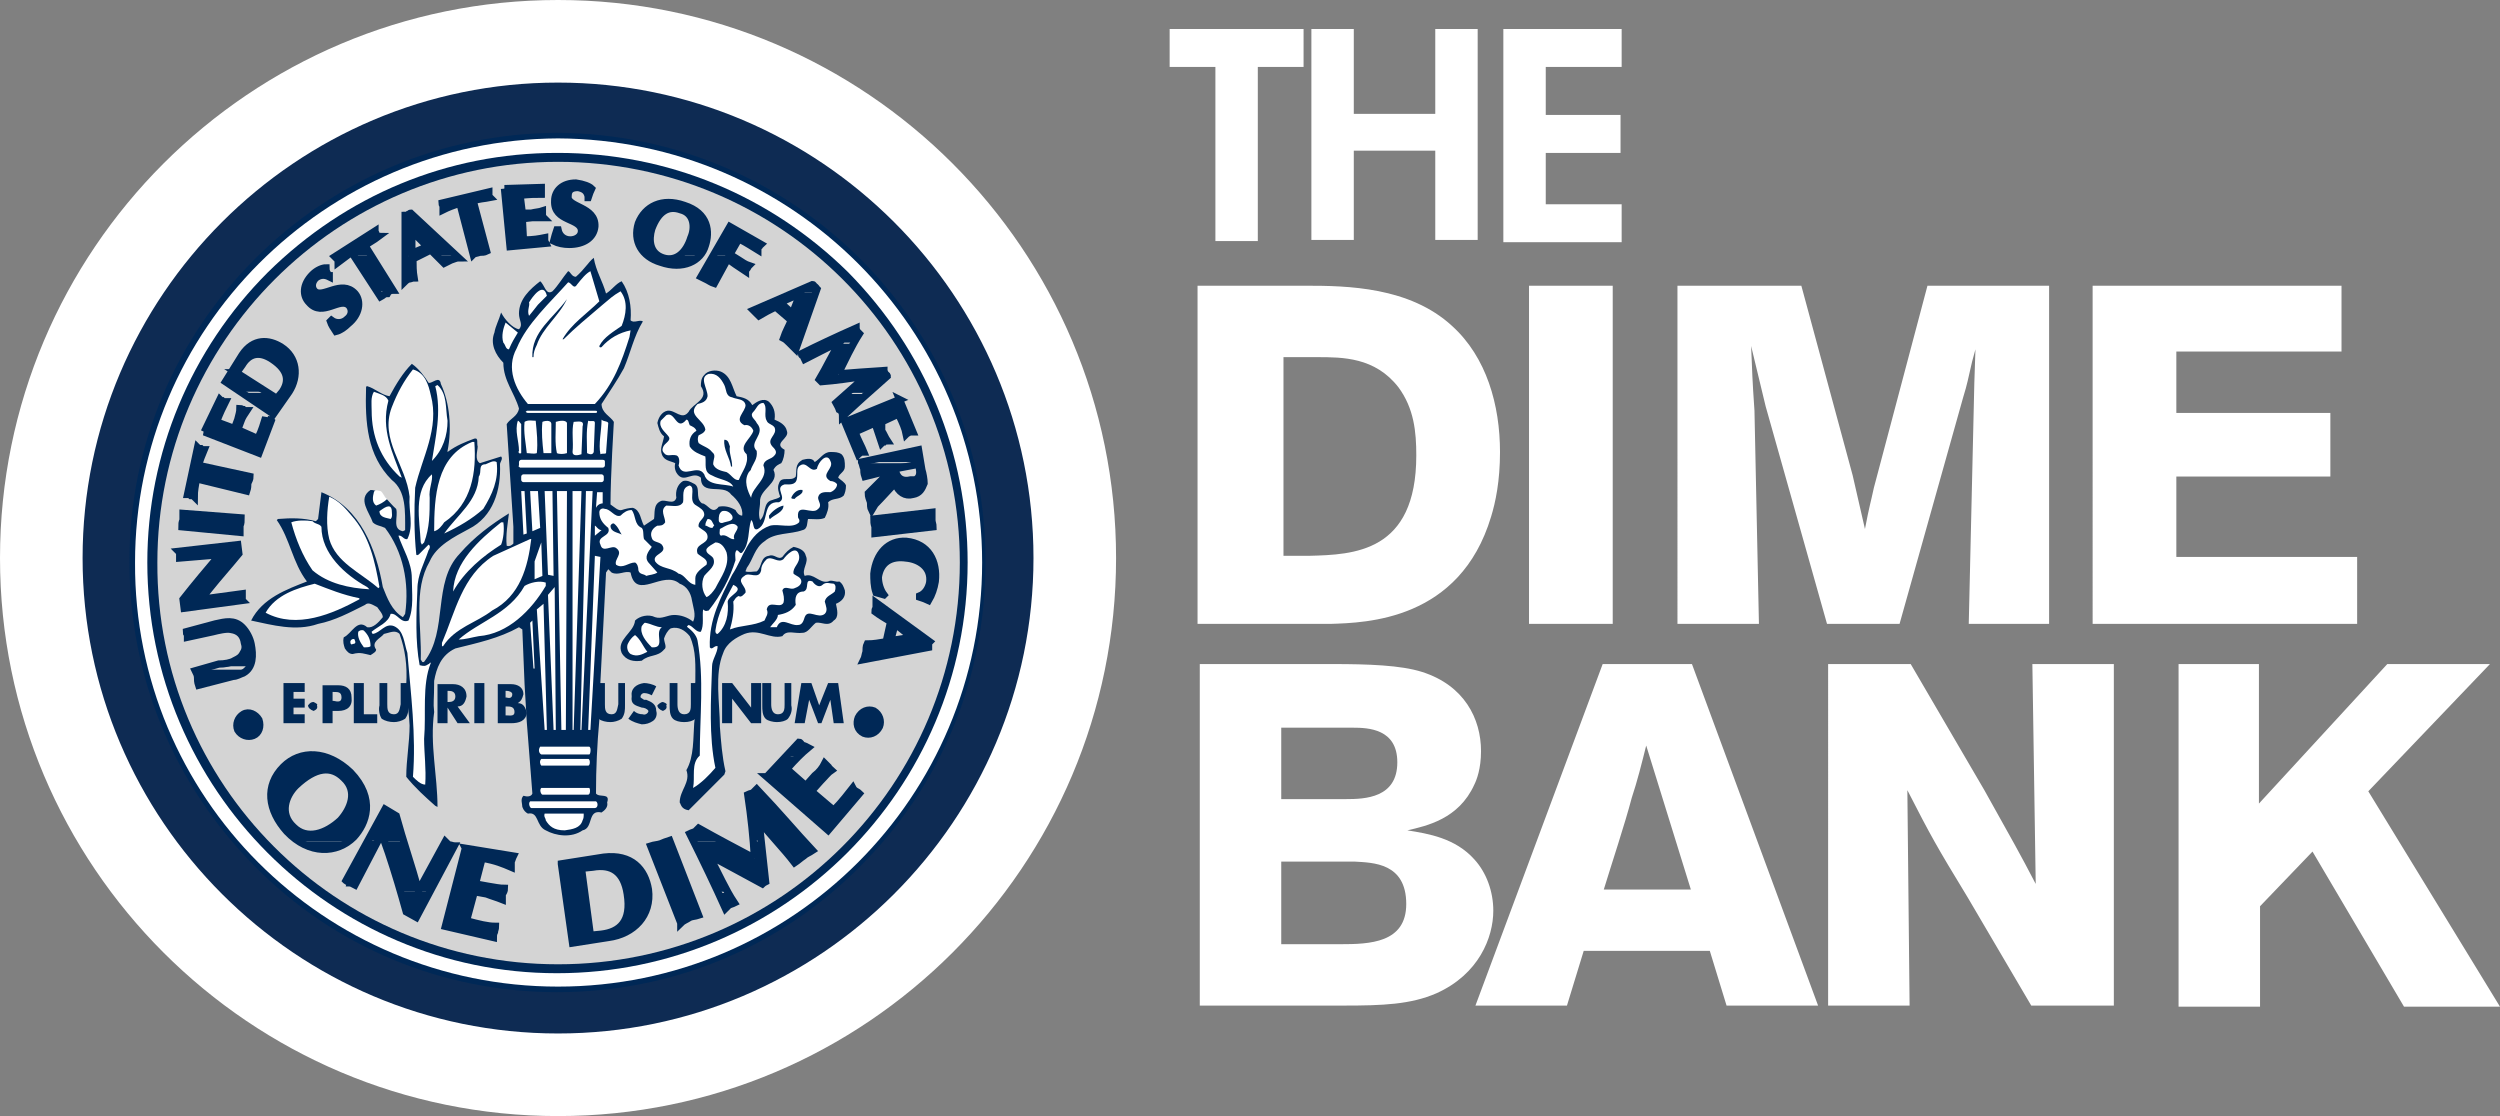
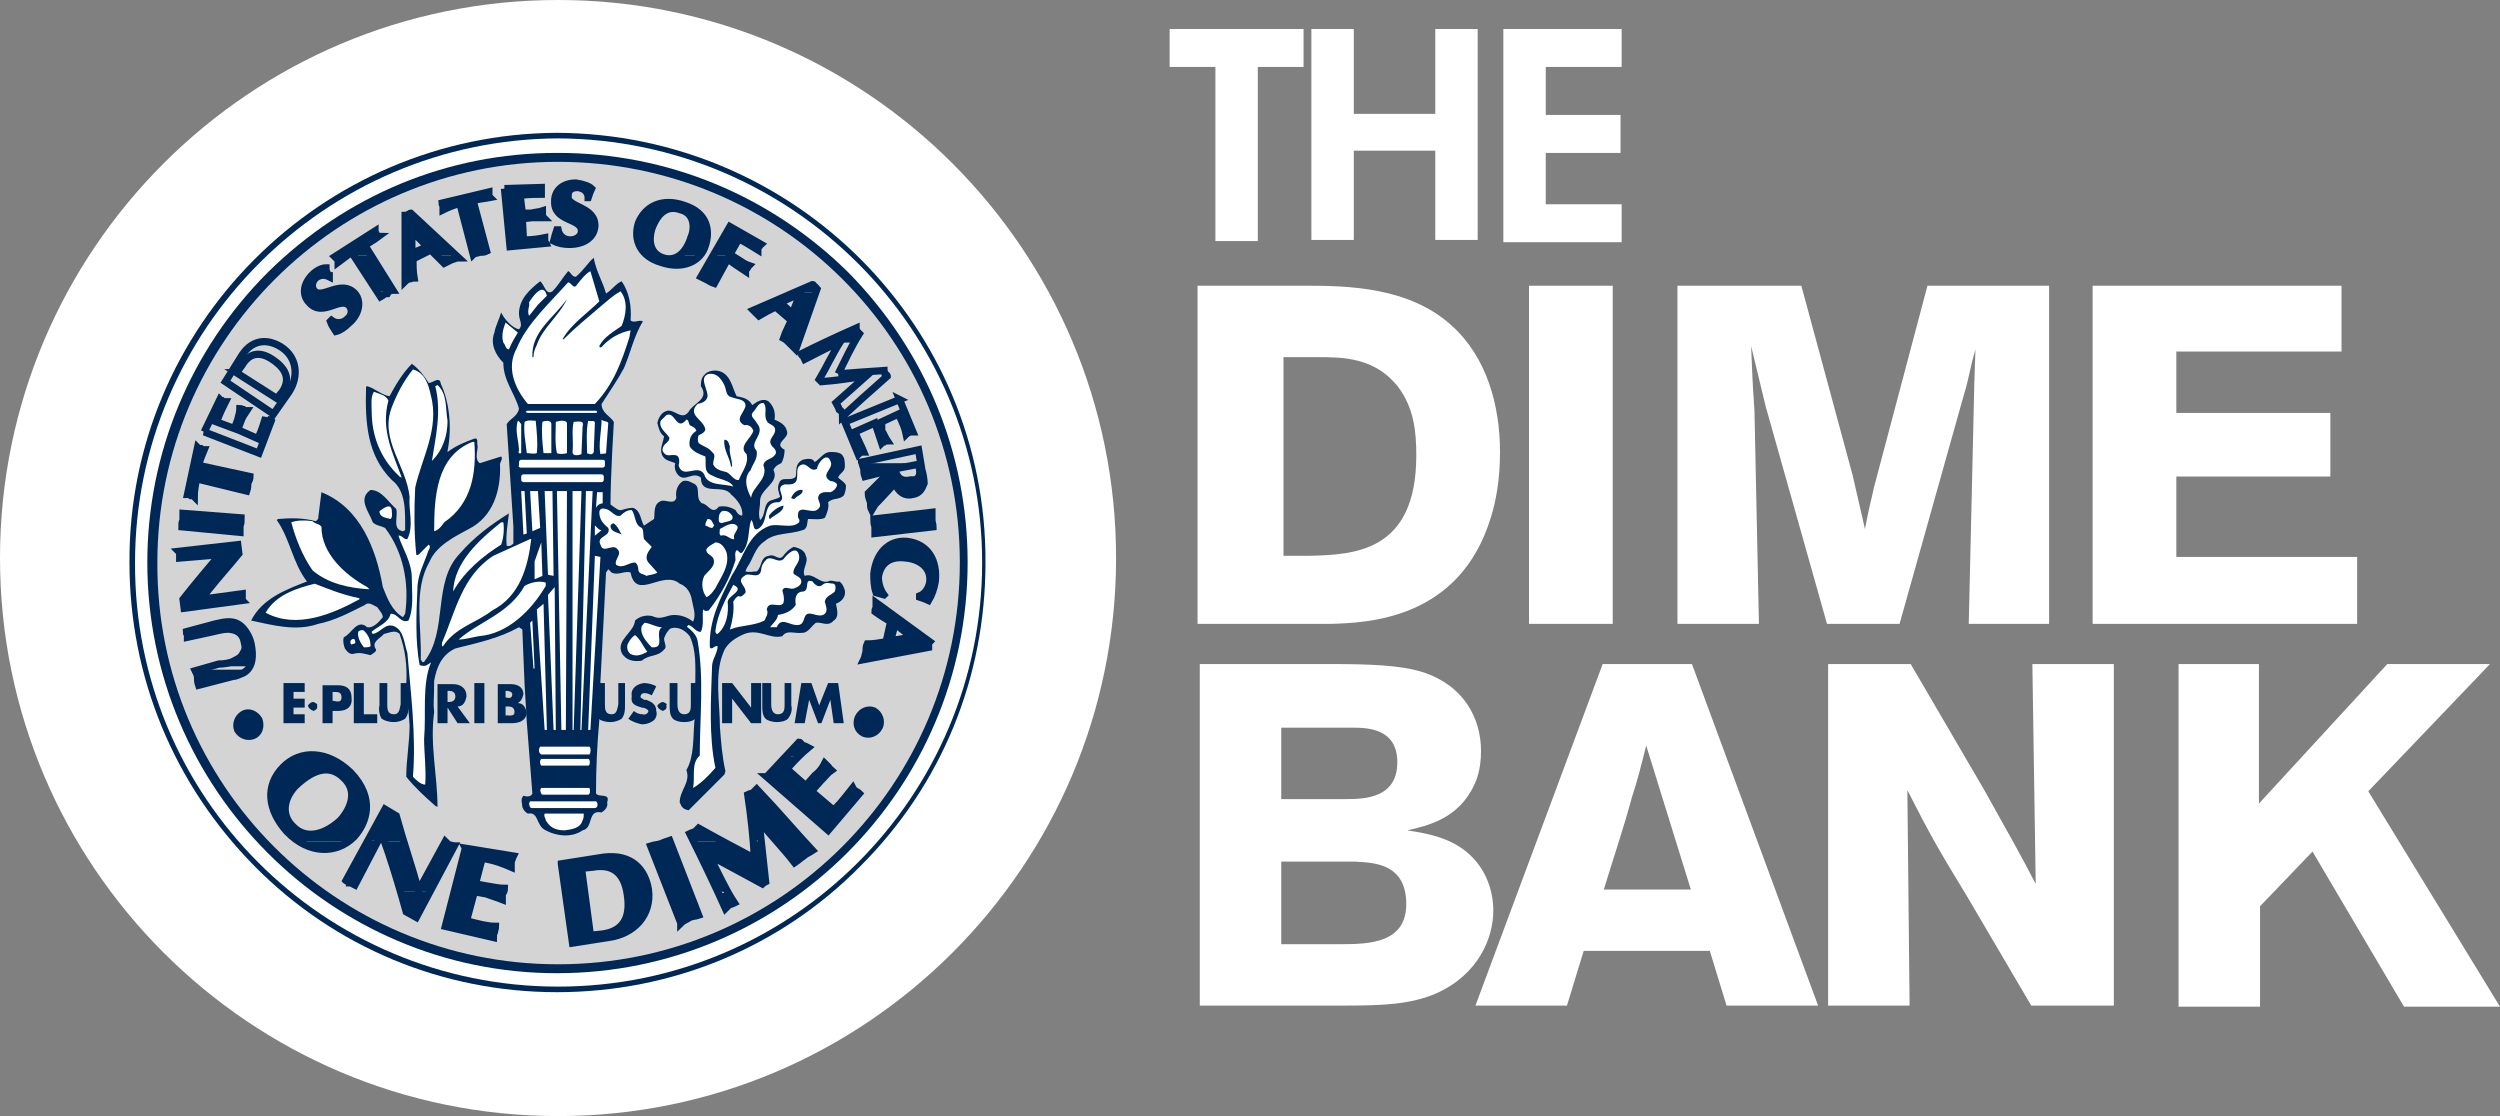
<svg xmlns="http://www.w3.org/2000/svg" version="1.1" id="Layer_1" x="0" y="0" viewBox="0 0 224 100" xml:space="preserve">
  <rect x="0" y="0" width="224" height="100" fill="#808080" stroke="none" />
  <style>.st0{fill:#fff}.st2{fill:#002856}.st4{fill:none;stroke:#002856;stroke-width:.651;stroke-miterlimit:3.864}</style>
  <g id="LOGO-REV2">
    <path class="st0" d="M108.9 6h-4.1V2.6h12V6h-4.1v15.6h-3.8V6zm8.6 15.5V2.6h3.8v7.6h7.3V2.6h3.8v18.9h-3.8v-8h-7.3v8h-3.8zm17.2-18.9h10.6V6h-6.8v4.3h6.7v3.4h-6.7v4.6h6.8v3.4h-10.6V2.6zm-27.3 23h9.6c3.7 0 9.3.1 13.1 3.6 3.1 2.8 4.3 7.1 4.3 11.3 0 2.6-.4 4.5-.8 5.8-2.8 9.3-11.2 9.5-14.4 9.6h-11.9V25.6zM115 32v17.8h2.3c4-.1 9.6-.3 9.6-9 0-2.1-.2-4.2-1.6-6.1-2.1-2.7-5-2.7-7.3-2.7h-3zm29.5-6.4v30.3H137V25.6h7.5zm39.1 0v30.3h-7.2l.5-21.6.1-3-.3 1.1c-.4 1.7-.4 1.9-.8 3.2l-5.7 20.3h-6.5l-5.5-19.5-1.3-5.4c.1 2.4.1 2.9.3 5.8l.4 19.1h-7.3V25.6h11.1l4.6 17 1.1 4.8c.4-2.1.5-2.3.8-3.7l4.8-18.1h10.9zm3.8 0h22.4v5.9H195V37h13.8v5.7H195v7.2h16.2v6h-23.7V25.6zm-79.9 33.9h11.9c3.2 0 6.1.1 8 .7 3.8 1.2 5.3 4.2 5.3 7.1 0 1.6-.4 2.6-.6 3-1.4 3.1-4.3 3.7-6 4.1 1.9.3 4.3.7 6 2.6 1.1 1.2 1.7 2.9 1.7 4.6 0 2.4-1.3 5.7-5.1 7.4-2.3 1-4.8 1.1-8.3 1.1h-12.9V59.5zm7.3 5.7v6.4h5.8c1.7 0 4.6-.1 4.6-3.3 0-3-2.6-3.1-4-3.1h-6.4zm0 12v7.4h5.3c2.6 0 5.9-.1 5.9-3.6 0-3.7-3-3.7-4.6-3.8h-6.6zm36.8-17.7l11.3 30.6h-8.2l-1.5-4.9h-11.3l-1.5 4.9h-8.2l11.4-30.6h8zm-4.1 7.3c-.4 1.6-.8 3.2-1.3 4.7-.6 2.3-1.8 5.9-2.5 8.2h7.8l-4-12.9zm16.2-7.3h7.5l6.6 11.3c2.4 4.3 3.2 5.7 4.6 8.4l-.3-19.7h7.3v30.6H182l-5.7-9.7c-2.8-4.6-3.3-5.5-5.4-9.6l.2 19.3h-7.3V59.5zm31.4 0h7.3V72l11.5-12.5h9.2l-10.9 11.4L224 90.2h-8.6l-8.2-13.9-4.7 4.9v9h-7.3V59.5zM50 100C22.4 100 0 77.6 0 50S22.4 0 50 0s50 22.4 50 50-22.4 50-50 50zm0 0C22.4 100 0 77.6 0 50S22.4 0 50 0s50 22.4 50 50-22.4 50-50 50z" />
-     <path d="M50 93c23.7 0 43-19.3 43-43S73.7 7 50 7 7 26.3 7 50s19.3 43 43 43z" fill="#0e2b53" stroke="#fff" stroke-width=".8" stroke-miterlimit="3.864" />
    <path class="st2" d="M49.9 11.9c-21.1.1-38.4 17.3-38.3 38.5 0 10.3 4 19.9 11.2 27.2 7.2 7.3 16.9 11.3 27.1 11.3 10.3 0 20-4 27.2-11.3 7.3-7.3 11.2-16.9 11.2-27.2.1-21.2-17.1-38.4-38.4-38.5z" />
    <path class="st0" d="M12.1 50.4c0-20.9 17-37.9 37.9-38 21 .1 38 17.1 38 38 0 21-17 38-38 38s-38-17-37.9-38z" />
    <path class="st2" d="M76 24.4c-7-6.9-16.2-10.7-26-10.7h-.1c-9.8 0-18.9 3.8-25.9 10.7-6.9 6.9-10.8 16.2-10.8 26 0 20.3 16.5 36.8 36.7 36.8 20.3 0 36.8-16.5 36.8-36.8 0-9.8-3.8-19-10.7-26z" />
    <path d="M14.1 50.4c0-19.8 16.1-35.9 35.9-35.9 19.9 0 36 16 36 35.9s-16.1 36-36 36-36-16.1-35.9-36z" fill="#d4d4d4" />
    <path class="st2" d="M53.2 23.1c.2 1.2.8 2.1 1.1 3.2.5-.3.9-.9 1.4-1.1.7 1 .9 2.3.8 3.5.3.3.8-.1 1.1.1-.8 1.3-1.1 2.8-1.7 4.2-.6 1.1-1.3 2.1-2 3.2 0 .8.8 1.1 1.1 1.6 0 0-.3 4.9-.3 7.4.3.2.7.6 1 .5.3-.1.7-.2 1-.2.7.2.7 1.1 1 1.6l.9-.6c.1-.5-.1-1.3.6-1.6.4-.2 1.2.4 1.4-.3-.1-.6.1-1.2.6-1.5.4-.1.7.1.9.2.8.3.1 1.3.8 1.8.5 0 .9 1.1 1.5.3.5-.1 1 0 1.5.3.1.2.3.5.6.5.1-.7-.4-1.4-1-1.9-.7-1-2.7.2-2.7-1.5-.7-.6-1.4.4-2-.2-.3-.3-.4-.7-.3-1.1-.4-.2-1-.2-1.2-.8-.2-.5.1-1 .2-1.6-.4-.3-.5-.8-.6-1.2.1-.5.4-1 .9-1.1.7-.1 1.3.9 1.9.1.4-.8 1.9-1.1 1.1-2.3 0-.3 0-.7.3-1 .3-.4 1-.5 1.5-.3.9.4 1 1.4 1.4 2.2.5.1 1.1.2 1.4.8.4-.3 1-.7 1.5-.3.4.4.6.9.5 1.6.5.2 1 .5 1.1 1 .3.7-1.3 1.1-.2 1.7 0 .4-.1.9-.3 1.2-.2.1-.5.2-.7.6.6 1.2-1.3 1.7-1.2 2.9 0 .5-.2 1 0 1.6.6-.5.2-1.6 1.1-1.8.2-.1.5-.1.7-.3-.1-.3-.3-.8-.1-1.2.2-.7 1.1-.1 1.5-.6.1-.6-.1-1.1.6-1.5.4-.1.9-.2 1.1.2.5-.3.8-.9 1.4-.9.4 0 .7 0 1 .2.3.3.3.7.3 1.1 0 .5-.5.6-.6 1 .2.2.6.4.7.7 0 .4-.1.7-.2.9-.4.4-1 .2-1.4.6.1.5-.1 1-.3 1.4-.4.2-1 .1-1.5.1-.1.3 0 .9-.5 1-1.1.4-2.5.2-3.4 1-.9.6-1 1.6-1.6 2.4 0 .1-.1.2-.1.3.3.1.7 0 1 0 .5-.4.3-1.3 1.1-1.4.5-.2.8.4 1.2.1.3-.4.6-.7 1-.9.5.1 1 .3 1.1.8.3.6-.4 1.2-.1 1.8.8-.3 1.3.7 2.1.5.3-.2.7.1 1 0 .3.2.4.5.5.8.1.6-.3 1-.8 1.2.1.5.3 1.2-.2 1.5-.5.6-1.1.1-1.6.2-.4.3-.7.9-1.2.9-.7.1-1.4-.3-1.8.3-1.1.3-2.1-.7-3.4-.2-.7.3-1.6.8-1.9 1.7-.8 1.9-.3 4.5-.3 6.6.1 1.3.2 2.7.5 4l-.1.3-3.2 3.2c-.7-.1-.7-.6-.8-.7 0-1.1 1-1.8.6-2.9.7-1.2.6-2.9.7-4.2.2-1.2 0-3.4.1-3.7 0-1.4.1-2.8-.5-4.1-.4-.5-1-.9-1.7-.7-.3.2-.5.6-.6.9 0 .4.3.8 0 1-.6.7-1.3.4-2 1-.7.1-1.4 0-1.8-.7-.5-1.2 1.1-1.8 1.2-2.9.4-.4 1.2-.6 1.8-.3.6.2 1.1-.2 1.7-.2.6 0 1.2.2 1.7.6.3-.6 0-1.3-.1-1.9-.1-.7-.5-1.3-1.1-1.5-1.5-1.3-3.9 1.6-4.4-1-.5-.2-1.1.3-1.7 0l-.3-.3-.2.3-.5 9.7c0 .1-.2 3.5-.1 3.5-.2 2.2-.3 4.4-.3 6.6.3.4 1.3-.1 1 .8.1.4-.2.7-.5.9-1.3-.3-.7 1.4-1.7 1.6-1 .7-2.4.5-3.3 0-.9-.4-.6-1.7-1.6-1.5-.2-.1-.4-.3-.5-.6 0-.3-.2-.7.1-1 .3.1.7.1.8-.2l-.5-6.4c0-.1-.2-3.4-.2-3.4l-.2-4.9-.3-.2c-1.8 1-3.7 1.4-5.7 1.9-1.3.6-1.7 1.8-1.9 2.9 0 1.8-.1 1.9 0 2.8-.4 2.9.3 5.7.3 8.5l-.2-.1c-.9-.8-1.8-1.6-2.6-2.6 0-1.5.3-3.1.3-4.6-.1-2-.5-3.5-.3-3.7.1-1.7-.1-3.1-.6-4.5-.4-.4-.9-.1-1.4 0-.3.4-1.2.7-.7 1.4 0 .2-.2.3-.5.5-.5-.1-.9-.3-1.6-.1-.3 0-.5-.2-.7-.5-.1-.3-.2-.6-.1-1 .7-.3 1.2-1.7 2.1-.9.5.1 1-.4 1.4-.9 0-.3-.3-.6-.5-.9-.4-.2-.8-.5-1.1-.2-1.4.7-2.7 1.4-4.2 1.7-2 .7-4.1.1-6-.3 1-2 3.2-2.8 5-3.5-1.3-1.7-1.5-3.8-2.7-5.5l.1-.1c1.2-.1 2.3-.1 3.4.2l.2-.2.3-2.4c3.5 1.4 4.9 5.1 5.5 8.5.4 1 .8 2.1 1.8 2.7l.2-.3c.4-2.8-.2-5.6-1.8-7.7-.4-.2-.8-.2-1.1-.5-.3-.9-1.4-2.1-.2-2.9 1 0 1.6 1.1 2.3 1.7.2.7-.4 1.8.6 2l.2-.1c0-1.7.1-3.5-1.2-4.5-2.2-2.2-2.4-5.1-2.3-8.3 0 0 0-.1.1-.1.7.2 1.3.8 2 .9.6-1.1 1.2-2.1 2-2.9.6.4 1.2 1.2 1.5 1.7.3.1 1-.7 1.1.1.8 1.7 1 4 .6 6v.1c.8-.6 1.6-.9 2.4-1.2.4-.1.2.4.3.7 0 .4-.3 1.2.2 1.5l1.9-.6c.2.2-.1.5-.1.7.1 2.3-.6 4.7-2.8 5.8-1.3.7-2.9 1.5-3.5 2.9-1.5 2.6-.7 5.8-.8 8.8.1.1.1.3.3.2 2.2-2.8.7-7.1 3.2-9.7 1.3-1.5 2.8-2.6 4.4-3.6-.1.9-.3 1.9-.2 2.9.3.1.5-.1.6-.2v-1.5l-.6-9.2c.3-.5 1-.7 1.1-1.4-.4-1.4-1.4-2.5-1.4-4.1-.7-.7-1.2-1.7-.8-2.7.1-.6.4-1.1.6-1.8.3.6 1 1.4 1.6 1.5.4-.4 0-.8 0-1.4 0-1.3 1-2.2 1.9-2.9.4.3.5 1.3 1.1.9.5-.5.9-1.2 1.4-1.8.2 0 .3.5.7.5.8-.7 1.1-1.3 1.6-1.7z" />
    <path class="st0" d="M53.7 27c-1.1 1.1-2.5 2-3.3 3.4h.1c1.1-1.1 2.1-1.9 3.5-3.1.6-.5.9-.8 1.6-1.2.7.9.5 2.1.1 3.1-.7.5-1.6 1-2 1.8 0 .2.2.1.2.1.7-.8 1.6-1.3 2.6-1.5l-.1.6c-.7 2.2-1.4 4.2-3.1 6h-6c-1.1-1.3-2-3.2-1-5 .9-2.2 3-4.1 4.6-5.9.3 0 .5.7.8.2.4-.5.8-1 1.2-1.2l.8 2.7zm-4.7-.5l-.8.8c-.3.4-.8 1-.8 1-.2-.5.1-.9 0-1.2.3-.5 1.3-1.9 1.6-.6z" />
    <path class="st2" d="M50.8 26.8c-.7 1.5-2.2 2.6-2.7 4.1-.2.4-.3.7-.3 1.1h-.1c-.1-2.3 1.9-3.5 3.1-5.2z" />
    <path class="st0" d="M46.4 29.8c-.3.5-.5.8-.8 1.5-.3 0-.3-.4-.5-.6-.2-.6 0-1.3.2-1.8l1.1.9zm-7.8 5.6c.8 3-.8 5.6-1.4 8.3-.1 2-.1 4.1.1 6 .1.1.1 0 .2 0l.9-.9c.2.1.1.4 0 .5-.4 1.2-1 2.2-1 3.5-.1 2.2-.2 4.7.2 6.8.4.1.5.1.8-.1.1 0 .1-.2.2-.1-.8 2-.4 4.5-.6 6.8 0 1.3.2 2.7.1 4.1-.4 0-.8-.4-1.1-.7.3-3.7-.2-7.5-.5-11.1-.3-.9-.3-2-1.2-2.4-.8-.3-1.2.6-1.9.7-.1-.1-.1-.2-.1-.2.6-.5 1.5-.8 1.7-1.6.6-.1.9.9 1.6.6.5-1.1.3-2.5.3-3.8 0-1.4-.8-2.6-1.2-3.8.3-.1.5.4.8.3.6-1.2.1-2.5.2-3.8-.3-2.8-2.7-5.1-1.6-8 .5-1.3 1.1-2.4 1.9-3.4 1.1.3 1.4 1.4 1.6 2.3zm26.3-.9c.2.4.1 1 .7 1.1.4.2 1.1.1 1.2.7 0 .6-1.1 1.3-.1 1.8.4-.1.7.2.8.5-.2.7-1.4 1.4-.6 2.1.2.9-.4 1.5-.7 2.3-.4.1-.7-.5-1.1-.7-.4-.1-1-.2-1.2-.7 0-.5.3-.8-.1-1.1-.3-.4-.8-.5-1.2-.8-.1-.2-.1-.5 0-.7.2-.1.5-.2.6-.5-.1-.9-1.7-1.3-.7-2.3.4-.1.8-.2.9-.7 0-.7-.8-1.7.1-2 .7-.1 1.1.4 1.4 1z" />
    <path class="st0" d="M40.1 37.7c0 1.3-.4 2.6-1.4 3.6.3-2 .9-4.4.3-6.7l.2-.1c.9.8.7 2.1.9 3.2zm-5.3-1.8c-.7 2.6.4 4.7 1.2 6.9l-.2-.1c-1.7-1.6-2.5-3.6-2.5-5.9 0-.6-.1-1.2.2-1.7.5.2 1.1.3 1.3.8zm33.9 1.8c.1.3.5.3.7.6.3.7-.8 1-.2 1.7.2.2.5.5.2.8-.3.4-.9.3-1 .9.5 1.2-1 1.9-1.1 2.9-.3-.6-.7-1.5-.2-2.3.1-.1.2-.2.2-.3h-.1.1c.2-.5.6-.9.5-1.6-.8-.8.9-1.5 0-2.5-.1-.3-.7-.6-.3-1 .3-.3.4-.8.9-.8.4.4 0 1.1.3 1.6zm-7.2-.1c.2 0 .2.3.3.5.2.1.5.2.6.5-.5.3-.7.8-.6 1.4.3.5.9.7 1.4.9.1.7-.2 1.4.6 1.7.7.4 1.6.4 1.9 1-.8-.3-2.3 0-2.6-1.1-.6-1-1.9.5-2.3-.8.1-.3.1-.8-.2-.9-.5-.1-.7.1-1-.1-.2-.2-.3-.3-.2-.6.1-.4.8-.6.5-1-.3-.4-.9-.8-.7-1.4l.5-.5c.8-.4.9 1.5 1.8.4zm-13.5.1c.1 1.1.2 1.9.1 2.9-.3.1-.6 0-.9 0-.1-1-.3-1.8-.2-2.8.3-.2.7-.1 1-.1zm1.4.3v2.6h-.7c-.1-.9-.2-1.9-.1-2.8.2-.1.8-.2.8.2zm1.4-.1v2.7c-.3.1-.7.1-.9 0-.2-.9-.1-1.9-.1-2.8.3-.1.9-.2 1 .1zm-4.1.1v2.6c-.2.1-.3-.1-.2-.2 0-.9-.4-1.8-.1-2.7.1 0 .2.2.3.3zm5.5.2l-.1 2.5c-.3.1-.8.2-.8-.2.1-.9-.1-1.9.1-2.7.3 0 1-.2.8.4zm1.1-.3l-.1 2.6c-.1.3-.4.2-.6.1 0-1-.1-1.9.1-2.9.3.1.6-.1.6.2zm1.2 0l-.2 2.7c-.1.1-.3 0-.5.1-.2-.9.1-2.1.1-3.1.2.2.5.1.6.3z" />
    <path class="st2" d="M65.4 40c-.1.6.2 1.1.2 1.8h-.1c-.1-.8-.7-1.5-.6-2.4.4 0 .4.4.5.6z" />
    <path class="st0" d="M42.5 39.6c.2 2.7-.2 5.5-2.7 7.2-.2.3-.5.7-.9.8 0-3.1.2-6.7 3.4-8h.2zm31.9 1.7c.4.7-1 1.2 0 1.8.2 0 .5.1.6.3 0 .3-.3.6-.6.7-.4 0-1-.1-1.1.5 0 .3.4.7 0 1-.5.6-1.9-.6-1.8.7 0 .2.2.2.1.5-.6.6-1.8.1-2.6.3-2 .7-2.4 2.9-3.4 4.4-1 2-2.1 4-2 6.5.2.3.4-.2.7-.1 0 .6-.5 1.2-.5 1.8-.1 3-.3 6.3.3 9.1-.6.7-1.3 1.4-2 1.8.2-1-.2-2.2.6-2.9 0-3.5.4-6.9-.2-10.3-.1-.5-.5-.9-.9-1.2-.1-.1 0-.1.1-.2.4.1.7.7 1.1.6.3-.6.1-1.4.2-2 .1.1.2.2.5.1 1.1-1.4 1.9-2.9 2.4-4.5 0-.3-.1-.7.1-.9.2 0 .3.4.5.2.7-.8.5-2 .8-2.9.3.2.1 1 .6.8 1.1-.6.3-2.5 1.9-2.4.8-.4-.5-1.3.5-1.6.4 0 1 .1 1.1-.5.1-.4-.1-1 .3-1.2.6-.4.9.7 1.5.3.1-.6.9-1.5 1.2-.7z" />
-     <path class="st0" d="M44.5 41.4c.2 1.6-.4 2.9-1.2 4.2-1 .9-2.2 1.6-3.5 2.2 1.2-1.7 3-2.9 3.1-5.1.3-.4-.1-1.1.6-1.1.3-.1.7-.4 1-.2zm-6 3.2c0 1.4 0 2.7-.5 4l-.2.2-.1-.2c-.1-2-.7-4.6 1-6.1.1.6-.3 1.3-.2 2.1zm23.9.7c.3.2.7.4.7.8s-.6.6-.5 1.1c.3.3.8.4.8.9 0 .7-1.2.6-.9 1.5.3.3 1 .5.8 1-.4.3-1 .7-1 1.2v.6c-.7-.1-.9-.9-1.5-1-.7-.6-1.6-.4-2.1-1.1-.3-.7 1.2-.7.6-1.5-.3-.3-.8-.2-.9-.6-.2-.5.1-.9.5-1.1.3 0 .5 0 .7-.3 0-.5-.5-1.1.1-1.5.6 0 1.2.2 1.5-.3.1-.5-.2-1.3.6-1.5.6.2-.2 1.4.6 1.8zm-27.7-.6c-.3.3-.7.5-1 .6-.4-.3-.3-.8-.2-1.2.1-.3.4-.1.6-.1.2.1.3.5.6.7z" />
    <path class="st2" d="M71.9 43.9c.1.4-.5.5-.7.8-.1 0-.3 0-.3-.1.1-.3.5-.8 1-.7z" />
-     <path class="st0" d="M31.5 46.2c1.6 1.8 2.1 4.1 2.5 6.4l-.1.1c-1.6-1.4-3.8-2.3-4.4-4.4-.3-1.2-.2-2.6 0-3.8.9.4 1.4 1 2 1.7z" />
    <path class="st2" d="M70.2 45.3c0 .6-.8.8-1.2 1.2-.1 0-.1-.2-.1-.3.3-.4.8-.8 1.3-.9z" />
    <path class="st0" d="M35.1 45.7c0 .3.1.6-.1.8-.3-.1-1-.1-1-.7.3-.2 1-.8 1.1-.1zm20.5.5c.3-.3.6-.5 1-.5.4.5.2 1.3.9 1.6.2.2.1.6.2 1l.7.7c-.3.4-.7.9-.3 1.4l.8.9c-.3.2-.7.2-1 .3-.2-.2-.6-.1-.7-.5 0-.3-.1-.6-.3-.7-.6 0-1.1.6-1.7.2-.2-.5.7-1 0-1.5-.4-.3-1.2.5-1.4-.3-.4-.8 1-.7.7-1.5-.5-.4-.8-.8-.8-1.4 0-.3.3-.4.5-.3.5 0 .9.8 1.4.6zm10 0c.2.5-.4.5-.7.6-.2.1-.5.1-.5-.2 0-.3 0-.6.3-.8.4-.1.7.1.9.4zm-1.6.9c-.1 0-.1.2-.2.2-.3 0-.4-.2-.6-.2 0-.3.1-.4.2-.6.4 0 .4.3.6.6zm-35.2.1c0 2.4 2.1 4.3 4.1 5.4l.2.2c-1.8-.1-3.7-.5-5.1-1.7-.9-1.3-1.5-2.8-1.9-4.3.5-.2 1.3-.2 1.9-.1.3.3.6.2.8.5zm16.3-.4c.1.7 0 1.5-.2 2-1.6 1-3.3 2.4-4.3 4.2.1-2.6 2.3-4.6 4.3-6.2h.2z" />
    <path class="st2" d="M55.7 47.9c-.3-.2-1-.2-1-.8.1-.2.2-.2.3-.2.4.3.5.7.7 1z" />
-     <path class="st0" d="M66.1 47.2c0 .4-.5.7-.3 1.1-.4.1-.7-.5-1.2-.3-.2-.1-.1-.4-.1-.6.4-.2 1.2-.8 1.6-.2zm-18.5 1.1c-.3 2.5-1 5.1-3.5 6.4-1.4 1.1-3.3 1.5-4.4 3.2h-.1v-.3c1.2-2.8 1.8-6 4.6-7.8l3.3-1.5h.1zm17.5 1.2c.3 1.2-.5 2.2-1 3.2-.2.3-.5.7-.8.8-.4-.5-.5-1.3-.2-1.9.4-.5 1.1-.9.8-1.6-.2-.3-.7-.4-.6-.8.2-.3.5-.4.8-.6.5 0 .8.4 1 .9zm6.5.3c.1.7-.6 1-.5 1.6.2.2.7.3.7.7 0 .3-.3.5-.6.6-.4.2-.9-.3-1.1.2.1.4.2.7.1 1.1-.3.6-1.3-.3-1.5.6.2.4-.1.7-.2 1-1 .5-2.1.4-3.1.8.2-.7.4-1.6.3-2.5.1-.1.2-.4.5-.5.2.2.5-.2.6-.3.1-.6-.9-1-.1-1.5.4-.4 1.3.4 1.5-.5 0-.4.2-.7.5-1 .5-.3 1 .4 1.5 0 .2-.3 1.2-1.4 1.4-.3zm2.1 2.6c.3-.3.7-.1 1-.1.2.1.2.4.1.7-.3.3-.8.4-.9.9.1.4.3.8 0 1.1-.6.5-1.5-.5-1.8.3-.1.3-.2.7-.6.7-.7.1-1.5-.8-1.9.2H69c.2-.3.7-.7.7-1.1.6-.1 1.2-.3 1.6-.9-.1-.6 0-1.2.7-1.2.6-.2 0-1.2.8-.9.2.3.6.6.9.3z" />
+     <path class="st0" d="M66.1 47.2c0 .4-.5.7-.3 1.1-.4.1-.7-.5-1.2-.3-.2-.1-.1-.4-.1-.6.4-.2 1.2-.8 1.6-.2zm-18.5 1.1c-.3 2.5-1 5.1-3.5 6.4-1.4 1.1-3.3 1.5-4.4 3.2h-.1v-.3c1.2-2.8 1.8-6 4.6-7.8l3.3-1.5h.1m17.5 1.2c.3 1.2-.5 2.2-1 3.2-.2.3-.5.7-.8.8-.4-.5-.5-1.3-.2-1.9.4-.5 1.1-.9.8-1.6-.2-.3-.7-.4-.6-.8.2-.3.5-.4.8-.6.5 0 .8.4 1 .9zm6.5.3c.1.7-.6 1-.5 1.6.2.2.7.3.7.7 0 .3-.3.5-.6.6-.4.2-.9-.3-1.1.2.1.4.2.7.1 1.1-.3.6-1.3-.3-1.5.6.2.4-.1.7-.2 1-1 .5-2.1.4-3.1.8.2-.7.4-1.6.3-2.5.1-.1.2-.4.5-.5.2.2.5-.2.6-.3.1-.6-.9-1-.1-1.5.4-.4 1.3.4 1.5-.5 0-.4.2-.7.5-1 .5-.3 1 .4 1.5 0 .2-.3 1.2-1.4 1.4-.3zm2.1 2.6c.3-.3.7-.1 1-.1.2.1.2.4.1.7-.3.3-.8.4-.9.9.1.4.3.8 0 1.1-.6.5-1.5-.5-1.8.3-.1.3-.2.7-.6.7-.7.1-1.5-.8-1.9.2H69c.2-.3.7-.7.7-1.1.6-.1 1.2-.3 1.6-.9-.1-.6 0-1.2.7-1.2.6-.2 0-1.2.8-.9.2.3.6.6.9.3z" />
    <path class="st0" d="M48.9 52.5c-1.3 2.2-3.4 4.3-6 4.5-.6.1-1.2.3-1.8.3 1.8-1.6 4.5-2.3 5.9-4.8.5-.3 1.3-.5 1.9-.3v.3zm-16.7 1.1v.1c-2.4 1.3-5.6 2.7-8.4 1.2.9-1.6 2.8-2.2 4.4-2.6 1.3.5 2.5 1 4 1.3zm33 .3c.1 1.1-.1 2.2-.9 2.9-.2 0-.2-.2-.2-.3.2-1.5.9-2.8 1.6-4.1 1.1.5-.4.9-.5 1.5zm-5.9 2.3c-.7.5.4 1.9-.9 1.8-.5-.5-1.1-1.2-.9-1.9.1-.1.2-.3.3-.3.6.1 1 .4 1.5.4zm-26.1 1.7c-.1.1-.3.1-.6.1-.3-.4-.6-.9-.5-1.4.1-.1.3-.2.5-.1.4.4.6.8.6 1.4zm24.8.5c-.4.2-.9.5-1.5.2-.3-.2-.4-.7-.2-1 .1-.2.3-.5.6-.7.5.4.7 1 1.1 1.5zm-26.2-1c.1.2 0 .3-.2.3-.1.1-.2 0-.2-.1-.1-.3.4-.5.4-.2zm20.5 15.5c0 .3 0 .4-.1.6-.2.7-.9.8-1.6.9-1 0-1.4-.4-1.7-.9 0-.2-.2-.3-.1-.6h3.5zm-5.6-31.7H54c.2 0 .2.1.2.2v.3c0 .1-.1.2-.2.2h-7.4c-.1-.1-.2-.1-.1-.2v-.3c0-.1.1-.2.2-.2zm.2 1.3h7c.1 0 .2.1.2.2v.3c0 .1-.1.2-.2.2h-7c-.1 0-.2-.1-.2-.2v-.3c0-.1.1-.2.2-.2zm.4-5.7h6c.1 0 .2 0 .2.1s-.1.1-.2.1h-6c-.1 0-.2-.1-.2-.1.1-.1.1-.1.2-.1z" />
    <path class="st2" d="M35.9 79.9c.1.6.3 1.2.5 1.8l.9.5 1.1-2.3h-2.5zm4.8 0l-.8 3.1 4.3 1c0-.1 0-.3.1-.5 0-.1.1-.3.1-.5-.7 0-1.5-.2-2.6-.5l.7-2.6 1.1.2c.5.2.9.3 1.4.5v-.5c.1-.1.1-.2.1-.3h-4.4v.1zm9.9 0l.7 4.6 3.2-.5c2.3-.3 3.8-1.9 3.6-4.2h-1.9v.1c.4 2.5-.7 3.4-2.3 3.6l-1 .1-.6-3.8h-1.7v.1zm9.3 0l1.1 2.8c.2-.2.5-.3.8-.5.2-.1.5-.1.8-.2l-.8-2.2h-1.9v.1zm4.4 0c.2.6.4 1 .7 1.5l.3-.3c.2-.1.3-.1.5-.2-.1-.3-.3-.6-.5-.9h-1v-.1z" />
    <path class="st2" d="M26.7 75.4c1.6 1 3.4.9 4.6 0h-4.6zm6.2 0L31 78.9c.1.1.3.1.3.2.2 0 .3.1.5.2l2.1-4h-1v.1zm1.5 0l.3 1c.4 1.2.7 2.4 1.1 3.5h2.5l2.3-4.2c-.1 0-.3-.1-.5-.1-.1-.1-.2-.2-.3-.2l-2.4 4.3c-.4-1.4-.9-2.9-1.4-4.3h-1.6zm25.4 0c-.2 0-.4.1-.6.2-.3.1-.6.1-.9.2l1.6 4.1h1.9L60 75.4h-.2zm2.4 0c.8 1.6 1.5 3.1 2.1 4.5h1c-.6-1-1.2-2.1-1.8-3.4 1.7.9 3.3 1.8 4.8 2.6.1-.1.3-.2.3-.2-.1-1.2-.2-2.4-.3-3.5h-.8c.1.5.1 1 .1 1.5-.9-.5-1.9-1-2.8-1.5h-2.6zm7.5 0l1.5 1.8c.3-.2.5-.4.8-.6.2-.2.5-.3.8-.5-.3-.3-.5-.6-.8-.8h-2.3v.1zm-24.6 4.5c.1 0 .1 0 .1-.1-.4 0-.9-.1-1.5-.2l-1.1-.2.6-2.3c1.2.2 1.9.5 2.6.8v-.5c.1-.2.1-.3.2-.5l-4.3-1-1 4h4.4zm7.2 0l-.2-2.1 1-.1c1.6-.3 2.8.4 3.1 2.3h1.9v-.1c-.3-1.8-1.5-3.2-4-2.9l-3.8.6.3 2.5h1.7v-.2z" />
    <path class="st2" d="M70.4 67.7l-1.7 1.9 5.5 4.8 2.8-3.3c-.1-.1-.3-.2-.3-.2-.2-.1-.3-.3-.3-.3-.4.5-.9 1.2-1.7 2l-2-1.7.8-.9c.4-.4.7-.8 1-1-.1-.1-.3-.2-.3-.3l-.3-.3c-.2.4-.5.8-.9 1.1l-.8.9-1.7-1.5c.4-.5.8-.9 1.1-1.1h-1.2v-.1zm-39 7.7l.3-.3c1.1-1.2 2-3.4-.3-5.8-2.1-2-4.5-2-6-.5-1.7 1.7-1.4 3.9.3 5.8.3.3.7.5 1 .8h4.7zm2.6 0l.2-.7.2.7h1.7c-.2-.8-.4-1.6-.7-2.4l-1-.6-1.6 2.9H34v.1zm5.9 0v-.1.1zm20.1 0v-.1c-.1 0-.2 0-.2.1h.2zm4.8 0l-2.1-1.2-.3.3c-.2.1-.3.1-.5.2.1.2.2.4.3.7h2.6zm3.5 0c-.1-.7-.2-1.4-.2-2 .5.7 1.1 1.3 1.7 2H72c-1.2-1.4-2.6-2.9-4.2-4.8l-.3.3c-.1.1-.3.1-.5.2.2 1.4.3 2.8.5 4.2h.8v.1zm-37.5-5.7c1.3 1.2.6 2.8-.3 3.8-1.3 1.2-3 1.8-4.2.6-1.3-1.2-.7-2.8.2-3.7 1.8-1.7 3.2-1.8 4.3-.7z" />
    <path class="st2" d="M18.1 59.9l-.7.2c.1.2.2.4.2.6 0 .2 0 .4.1.7l3.1-.8c.3 0 .6-.2.9-.3l.3-.3h-3.9v-.1zm53.5 7.8c.2-.3.5-.6.8-.8-.2-.1-.3-.2-.5-.2-.1-.1-.2-.3-.3-.3l-1.1 1.4h1.1v-.1zm-50.3-2.3c.3.5.9.7 1.4.5.5-.2.7-.8.5-1.4-.3-.5-.9-.8-1.4-.5-.5.3-.7.9-.5 1.4zm57.5-.3c.2-.5 0-1.1-.5-1.4-.5-.2-1.1 0-1.4.6-.2.5-.1 1.1.5 1.4.5.2 1.1 0 1.4-.6zM20.5 47.6l1 .1v-.1h-1zm58 0v.2l1.9-.2h-1.9zM22.1 59.9c.5-.5.5-1.5.3-2.3-.1-.5-.4-1.1-.8-1.5-.7-.7-1.5-.5-2.4-.3l-2.6.7c0 .1 0 .2.1.2v.3l2.3-.5c.4-.1 1.2-.3 1.6-.2.7.1 1.1.5 1.2 1.2.1.3.1.6-.1.9-.2.4-.4.5-.8.7-.3.2-.9.3-1.4.3l-1.5.3h4.1v.2zm-.4-6.1v-.6l-3.7.5.8-1c.8-1 1.7-2 2.6-3.1l-.1-.8-5.3.6c.1.1.1.2.1.3v.3l3.6-.3c-1.1 1.3-2.2 2.6-3.3 4l.1.8 5.2-.7zm57.5-.5c-.3-.4-.5-1-.5-1.6.2-1.3 1.1-1.9 2.5-1.7 1.1.1 2.3.8 2.1 2.2-.1.5-.4 1-.9 1.2v.1c.3.1.6.2.8.3.3-.5.5-1.1.6-1.7.2-1.8-.6-3.4-2.6-3.6-1.6-.1-2.7 1.1-2.9 2.9 0 .5 0 1.1.2 1.7l.7.2zm.2 4.2c-.6.1-1.1.2-1.7.2-.1.2-.1.5-.1.7-.1.3-.1.5-.2.7l5.8-1.1v-.3c0-.1.1-.2.1-.2L78.5 54v.5c-.1.1-.1.2-.1.3.4.3.9.6 1.4.9l-.4 1.8zm.8-1.6l1.6 1.1-1.9.3.3-1.4z" />
    <path class="st2" d="M17.4 41.4l-.7 2.8c.1 0 .2 0 .3.1.1 0 .2 0 .3.1 0-.5.1-1 .2-1.6l4.5 1.1c.1-.3.1-.5.1-.7.1-.2.2-.4.2-.6l-4.6-1.1c0-.1.1-.1.1-.2h-.4v.1zm59.8 0c.1.2.1.4.2.6 0 .2 0 .4.1.7l2.4-.6c-.2.3-.5.6-.7.7l-1.4 1.4c0 .3.1.5.2.8 0 .2 0 .5.1.7l.3-.5c.6-.6 1.2-1.3 1.8-1.9.3.8.9 1.2 1.6 1 .6-.1.8-.5 1-1 0-.3-.1-.9-.2-1.2l-.1-.6h-5.3v-.1zm-55.7 6.2v-.5c.1-.2.1-.4.1-.7l-5.2-.4v.6c-.1.2-.1.4-.1.6l4.2.5h1v-.1zm58.9 0l3.3-.3c0-.2-.1-.4-.1-.6V46l-5.2.6c0 .2 0 .4.1.7v.3h1.9zm1.9-6c.1.5.3 1.1-.3 1.4h-.4c-.8.2-1.3-.2-1.4-1l2.1-.4z" />
-     <path class="st2" d="M21.8 35.2l2.7 1.9 1.2-1.9h-.6l-.3.6-.8-.6h-2.2zm54.1 0c-.4.3-.7.6-1 .9.1.2.2.3.3.6.2.1.3.3.3.6.7-.7 1.4-1.3 2.2-2h-1.8v-.1zm-58 6.2c.1-.4.2-.8.3-1.1-.1 0-.2 0-.3-.1-.1 0-.2 0-.3-.1l-.2 1.4h.5v-.1zm64.7 0l-.2-1.2-5.2 1.2h5.4zm-64.3-2.7l4.9 1.9 1.1-2.9c-.1-.1-.2-.1-.3-.1-.1-.1-.2-.1-.2-.2-.2.6-.3 1.1-.7 1.9l-1.8-.8.3-.8c.1-.3.3-.6.5-.9-.1 0-.2 0-.3-.1-.1 0-.2-.1-.3-.1 0 .3-.1.6-.2 1l-.3.8-1.6-.6c.3-.8.6-1.4.8-1.8-.1 0-.2 0-.3-.1-.1 0-.2-.1-.2-.1l-1.4 2.9zm62.3-2.9l-4.9 2 1.2 2.9c.1-.1.2-.1.2-.2h.3c-.2-.5-.5-1-.8-1.8l1.8-.8.3.9.3.9s.1-.1.2-.1c.1-.1.2-.1.3-.1-.2-.3-.3-.6-.5-.9v-.8l1.5-.7c.4.8.6 1.3.7 1.8.1-.1.2-.1.3-.2h.3l-1.2-2.9zm-9.8-5.1c-.1-.1-.1-.1 0 0l.5.5.2-.5h-.7zm3 0c-.7.3-1.4.6-2 .9 0 .1.1.2.2.2 0 .1.1.3.1.3.9-.5 1.8-1 2.9-1.5h-1.2v.1zm1.4 0c-.6 1.1-1.2 2.3-1.8 3.3l.2.2c1.3-.1 2.6-.3 4-.5-.6.5-1.1 1-1.7 1.5h1.8c.6-.4 1.2-1 1.8-1.6 0-.1-.1-.1-.2-.2 0-.1-.1-.2-.1-.3-1.4.2-2.8.3-4.1.5.5-1 1-1.9 1.5-2.8h-1.4v-.1zM24 35.2l-2.8-1.8.5-.7c.6-1 1.5-1.3 2.7-.5 1.5 1 1.5 2 .9 2.9h-.1.6l.1-.1c.9-1.4.7-3.1-.7-4-1.1-.7-2.5-.8-3.5.7l-1.5 2.4 1.6 1H24v.1z" />
    <path class="st2" d="M27.1 26.1c0 .4.2.7.5 1 1.2 1.4 2.8-.6 3.6.3.3.4.2.9-.2 1.2-.4.4-1 .4-1.4.1l-.1.1c.1.3.3.6.5.9.4-.1.8-.4 1.1-.7 1-.8 1.2-2 .6-2.7-.2-.2-.3-.3-.6-.3h-1.2c-.8.2-1.4.5-1.8.1 0-.1-.1-.1-.1-.1h-.9v.1zm6.8 0l.3.6c.2-.1.3-.3.6-.3.1-.1.2-.2.3-.2h-1.2v-.1zm37 0l-3.5 1.5.2.2.3.3c.5-.3.9-.5 1.5-.8l1.5 1.4c-.2.5-.5 1-.7 1.6.2.1.3.2.6.5h.7l1.6-4.6h-2.2v-.1zm4.2 4.6c.1-.1.1-.1.2-.1 0 0-.1 0-.1.1h1.4c.2-.3.3-.6.5-.8l-.2-.2c-.1-.2-.1-.3-.1-.3-1 .4-2 .9-2.8 1.4h1.1v-.1zm-5.2-3.6l1.8-.8-.7 1.8-1.1-1z" />
    <path class="st2" d="M30.1 22.9l-.1.1.2.2c.1.1.1.2.1.3.3-.2.5-.4.8-.7h-1v.1zm1.7 0l2 3.2H35c0-.1.1-.1.1-.1l-1.9-3.1h-1.4zm4.5 0v2.4c.1-.1.3-.2.3-.2.2 0 .3-.1.5-.1-.1-.6-.1-1.1-.1-1.7l.6-.3h-1.3v-.1zm2.9 0c.2.3.4.5.7.8l.6-.3c.3-.1.5-.2.7-.2l-.2-.3h-1.8zm18.9 0c.4.3.7.5 1.1.6 1.4.5 2.6.2 3.4-.6h-1.8c-.4.3-.9.4-1.4.2-.1-.1-.2-.1-.3-.2h-1zm5.9 0l-1.1 1.9.6.3c.2.1.3.2.6.3l1.2-2.3.7.5.9.6c0-.1.1-.2.1-.2.1-.1.1-.2.2-.3-.3-.1-.6-.3-.9-.5l-.6-.3H64zm-36.1 3.2c-.2-.3-.2-.7.2-1.1.4-.3.8-.3 1.2-.1l.1-.1c-.2-.2-.3-.4-.3-.7-.3 0-.8.2-1.2.6-.5.5-.7 1-.8 1.5h.8v-.1zm3.1 0c-.4-.2-.8-.2-1.2 0H31zm42 0l.1-.3c-.1-.1-.1-.2-.2-.2-.1-.1-.1-.2-.2-.2l-1.8.8H73v-.1z" />
    <path class="st2" d="M31.2 22.9c.2-.1.3-.2.5-.2l.2.2h1.5l-.7-.9c.4-.3.8-.5 1.2-.8-.1 0-.1-.1-.2-.2 0-.1-.1-.2-.1-.3L30.1 23h1.1v-.1zm6.3 0l1.1-.5c.2.2.4.3.6.5H41l-4.2-3.7c-.1 0-.1.1-.2.1-.1.1-.2.1-.3.1v3.5h1.2zm21.6 0c-.9-.4-1-1.5-.7-2.4.6-1.6 1.5-2.1 2.6-1.7 1.2.3 1.3 1.6.9 2.5-.2.7-.6 1.3-1.1 1.6h1.8c.3-.2.5-.6.6-.9.4-1.2.3-2.9-1.9-3.6-2-.7-3.5.1-4.1 1.6-.4 1.2 0 2.3.9 2.9h1zm6.6 0l-.2-.1.8-1.4c.8.4 1.2.7 1.7 1 0-.1 0-.2.1-.3 0-.1.1-.1.2-.2l-2.8-1.6-1.5 2.6h1.7zm-28.8-.2v-1.9l1.4 1.4-1.4.5zm5.5-4.7c.5-.2 1-.2 1.5-.3 0 0-.1-.1-.1-.2v-.3l-4.2 1c0 .1.1.2.1.3v.3c.4-.2.9-.4 1.5-.6l1.2 4.6c.1-.1.3-.1.6-.2.2 0 .4 0 .6-.1L42.4 18zm2.8-1.1l.5 5.2 3.2-.3-.1-.2v-.3c-.5.1-1 .2-1.9.2l-.1-1.9.9-.1h1c-.1-.1-.1-.2-.1-.3v-.3c-.3.1-.6.1-1 .2h-.8l-.2-1.6c.9-.1 1.4-.1 1.9-.1v-.6l-3.3.1zm7.5.8c.1-.3.2-.6.3-.8-.2-.2-.7-.4-1.4-.5-1.2 0-1.9.7-1.9 1.6-.1 1.9 2.4 1.5 2.4 2.7 0 .5-.5.8-1 .8-.6 0-1-.4-1.1-.9h-.1c-.1.3-.2.6-.3 1 .4.2.9.3 1.4.3 1.3 0 2.2-.6 2.3-1.6.1-1.8-2.5-1.7-2.4-2.7 0-.5.2-.8.9-.8.5.1.8.3.9.8v.1z" />
    <path class="st4" d="M21.3 65.4c.3.5.9.7 1.4.5.5-.2.7-.8.5-1.4-.3-.5-.9-.8-1.4-.5-.5.3-.7.9-.5 1.4zm-.4-4.8c.3 0 .6-.2.9-.3.9-.5.9-1.6.7-2.6-.1-.5-.4-1.1-.8-1.5-.7-.7-1.5-.5-2.4-.3l-2.6.7c0 .1 0 .2.1.2v.3l2.3-.5c.4-.1 1.2-.3 1.6-.2.7.1 1.1.5 1.2 1.2.1.3.1.6-.1.9-.2.4-.4.5-.8.7-.3.2-.9.3-1.4.3l-2.1.6c.1.2.2.4.2.6 0 .2 0 .4.1.7l3.1-.8zm.8-6.8v-.6l-3.7.5.8-1c.8-1 1.7-2 2.6-3.1l-.1-.8-5.3.6c.1.1.1.2.1.3v.3l3.6-.3c-1.1 1.3-2.2 2.6-3.3 4l.1.8 5.2-.7zm-.2-6.1v-.6c.1-.2.1-.4.1-.7l-5.2-.4v.6c-.1.2-.1.4-.1.6l5.2.5zm-3.7-6c.1-.5.3-.9.5-1.4-.1 0-.2 0-.3-.1-.1 0-.2 0-.3-.1l-.9 4.2c.1 0 .2 0 .3.1.1 0 .2 0 .3.1 0-.5.1-1 .2-1.6l4.5 1.1c.1-.3.1-.5.1-.7.1-.2.2-.4.2-.6l-4.6-1zm.5-3l4.9 1.9 1.1-2.9c-.1-.1-.2-.1-.3-.1-.1-.1-.2-.1-.2-.2-.2.6-.3 1.1-.7 1.9l-1.8-.8.3-.8c.1-.3.3-.6.5-.9-.1 0-.2 0-.3-.1-.1 0-.2-.1-.3-.1 0 .3-.1.6-.2 1l-.3.8-1.6-.6c.3-.8.6-1.4.8-1.8-.1 0-.2 0-.3-.1-.1 0-.2-.1-.2-.1l-1.4 2.9zm1.9-4.5l4.3 2.9 1.4-2c.9-1.4.7-3.1-.7-4-1.1-.7-2.5-.8-3.5.7l-1.5 2.4z" />
    <path class="st4" d="M21.2 33.4l.5-.7c.6-1 1.5-1.3 2.7-.5 1.5 1 1.5 2 .9 2.9l-.5.6-3.6-2.3zm8.3-8.7c-.2-.2-.3-.4-.3-.7-.3 0-.8.2-1.2.6-.9.9-.9 1.9-.3 2.5 1.2 1.4 2.8-.6 3.6.3.3.4.2.9-.2 1.2-.4.4-1 .4-1.4.1l-.1.1c.1.3.3.6.5.9.4-.1.8-.4 1.1-.7 1-.8 1.2-2 .6-2.7-1.2-1.3-2.9.5-3.6-.2-.3-.3-.3-.8.1-1.2.4-.3.8-.3 1.2-.1v-.1zm3.2-2.7c.4-.3.8-.5 1.2-.8-.1 0-.1-.1-.2-.2 0-.1-.1-.2-.1-.3L30 23l.2.2c.1.1.1.2.1.3l1.2-.9 2.6 4c.2-.1.3-.3.6-.3.1-.2.3-.3.5-.3l-2.5-4zm5.9.4l1.2 1.2.6-.3c.3-.1.5-.2.7-.2l-4.3-4c-.1 0-.1.1-.2.1-.1.1-.2.1-.3.1v5.9c.1-.1.3-.2.3-.2.2 0 .3-.1.5-.1-.1-.6-.1-1.1-.1-1.7l1.6-.8z" />
    <path class="st4" d="M36.9 22.7v-2l1.4 1.4-1.4.6zm5.5-4.7c.5-.2 1-.2 1.5-.3 0 0-.1-.1-.1-.2v-.3l-4.2 1c0 .1.1.2.1.3v.3c.4-.2.9-.4 1.5-.6l1.2 4.6c.1-.1.3-.1.6-.2.2 0 .4 0 .6-.1L42.4 18zm2.8-1.1l.5 5.2 3.2-.3-.1-.2v-.3c-.5.1-1 .2-1.9.2l-.1-1.9.9-.1h1c-.1-.1-.1-.2-.1-.3v-.3c-.3.1-.6.1-1 .2h-.8l-.2-1.6c.9-.1 1.4-.1 1.9-.1v-.6l-3.3.1zm7.5.8c.1-.3.2-.6.3-.8-.2-.2-.7-.4-1.4-.5-1.2 0-1.9.7-1.9 1.6-.1 1.9 2.4 1.5 2.4 2.7 0 .5-.5.8-1 .8-.6 0-1-.4-1.1-.9h-.1c-.1.3-.2.6-.3 1 .4.2.9.3 1.4.3 1.3 0 2.2-.6 2.3-1.6.1-1.8-2.5-1.7-2.4-2.7 0-.5.2-.8.9-.8.5.1.8.3.9.8v.1zM63.2 22c.4-1.2.3-2.9-1.9-3.6-2-.7-3.5.1-4.1 1.6-.5 1.6.3 3 2 3.5 2 .7 3.6-.1 4-1.5z" />
    <path class="st4" d="M61 18.8c1.2.3 1.3 1.6.9 2.5-.4 1.3-1.3 2.2-2.5 1.8-1.2-.4-1.3-1.6-1-2.6.6-1.6 1.5-2.1 2.6-1.7zm4.2 4.4l.7.5.9.6c0-.1.1-.2.1-.2.1-.1.1-.2.2-.3-.3-.1-.6-.3-.9-.5l-.8-.5.8-1.4c.8.4 1.2.7 1.7 1 0-.1 0-.2.1-.3 0-.1.1-.1.2-.2l-2.8-1.6-2.6 4.5.6.3c.2.1.3.2.6.3l1.2-2.2zm5.7 5.5c-.2.5-.5 1-.7 1.6.2.1.3.2.6.5l.5.5 1.9-5.4c-.1-.1-.1-.2-.2-.2-.1-.1-.1-.2-.2-.2l-5.3 2.3.2.2.3.3c.5-.3.9-.5 1.5-.8l1.4 1.2z" />
    <path class="st4" d="M69.9 27.1l1.8-.8-.7 1.8-1.1-1zm5.2 6.4c.6-1.2 1.2-2.5 1.9-3.6l-.2-.2c-.1-.2-.1-.3-.1-.3-1.8.8-3.5 1.6-4.9 2.3 0 .1.1.2.2.2 0 .1.1.3.1.3 1-.5 1.9-1 3.2-1.6-.7 1.1-1.3 2.4-1.9 3.4l.2.2c1.3-.1 2.6-.3 4-.5l-2.7 2.4c.1.2.2.3.3.6.2.1.3.3.3.6 1.2-1.1 2.4-2.2 4-3.6 0-.1-.1-.1-.2-.2 0-.1-.1-.2-.1-.3-1.5.1-2.9.2-4.1.3zm5.5 2.3l-4.9 2 1.2 2.9c.1-.1.2-.1.2-.2h.3c-.2-.5-.5-1-.8-1.8l1.8-.8.3.9.3.9s.1-.1.2-.1c.1-.1.2-.1.3-.1-.2-.3-.3-.6-.5-.9v-.8l1.5-.7c.4.8.6 1.3.7 1.8.1-.1.2-.1.3-.2h.3l-1.2-2.9zm-3.4 5.6c.1.2.1.4.2.6 0 .2 0 .4.1.7l2.4-.6c-.2.3-.5.6-.7.7l-1.4 1.4c0 .3.1.5.2.8 0 .2 0 .5.1.7l.3-.5c.6-.6 1.2-1.3 1.8-1.9.3.8.9 1.2 1.6 1 .6-.1.8-.5 1-1 0-.3-.1-.9-.2-1.2l-.3-1.8-5.1 1.1z" />
    <path class="st4" d="M82.3 41.6c.1.5.3 1.1-.3 1.4h-.4c-.8.2-1.3-.2-1.4-1l2.1-.4zm-4 4.9c0 .2 0 .4.1.7v.6l5.2-.6c0-.2-.1-.4-.1-.6v-.7l-5.2.6zm.9 6.8c-.3-.4-.5-1-.5-1.6.2-1.3 1.1-1.9 2.5-1.7 1.1.1 2.3.8 2.1 2.2-.1.5-.4 1-.9 1.2v.1c.3.1.6.2.8.3.3-.5.5-1.1.6-1.7.2-1.8-.6-3.4-2.6-3.6-1.6-.1-2.7 1.1-2.9 2.9 0 .5 0 1.1.2 1.7l.7.2zm.2 4.2c-.6.1-1.1.2-1.7.2-.1.2-.1.5-.1.7-.1.3-.1.5-.2.7l5.8-1.1v-.3c0-.1.1-.2.1-.2L78.5 54v.5c-.1.1-.1.2-.1.3.4.3.9.6 1.4.9l-.4 1.8z" />
    <path class="st4" d="M80.2 55.9l1.5 1.2-1.9.3.4-1.5zm-1.4 9.2c.2-.5 0-1.1-.5-1.4-.5-.2-1.1 0-1.4.6-.2.5-.1 1.1.5 1.4.5.2 1.1 0 1.4-.6zM31.7 75c1.1-1.2 2-3.4-.3-5.8-2.1-2-4.5-2-6-.5-1.7 1.7-1.4 3.9.3 5.8 2 2.1 4.5 2 6 .5z" />
    <path class="st4" d="M30.8 69.7c1.3 1.2.6 2.8-.3 3.8-1.3 1.2-3 1.8-4.2.6-1.3-1.2-.7-2.8.2-3.7 1.8-1.7 3.2-1.8 4.3-.7zm.2 9.2c.1.1.3.1.3.2.2 0 .3.1.5.2l2.4-4.6.6 1.7c.6 1.8 1.1 3.5 1.6 5.3l.9.5 3.4-6.4c-.1 0-.3-.1-.5-.1l-.3-.3-2.4 4.4c-.6-2.2-1.4-4.5-2-6.7l-1-.6-3.5 6.4zM41.7 76l-1.8 7 4.3 1c0-.1 0-.3.1-.5 0-.1.1-.3.1-.5-.7 0-1.5-.2-2.6-.5l.7-2.6 1.1.2c.5.2.9.3 1.4.5v-.5c.1-.1.2-.3.2-.5-.4 0-.9-.1-1.5-.2l-1.1-.2.6-2.3c1.2.2 1.9.5 2.6.8v-.5c.1-.2.1-.3.2-.5l-4.3-.7zm8.6 1.4l1 7.1 3.2-.5c2.3-.3 3.9-2 3.6-4.3-.3-1.8-1.5-3.2-4-2.9l-3.8.6z" />
    <path class="st4" d="M52.1 77.8l1-.1c1.7-.3 2.8.4 3.1 2.4.4 2.5-.7 3.4-2.3 3.6l-1 .1-.8-6zm8.9 4.9c.2-.2.5-.3.8-.5.2-.1.5-.1.8-.2L60 75.3c-.3.1-.6.2-.8.3-.3.1-.6.1-.9.2l2.7 6.9zm6.6-5.8c-1.7-.9-3.4-1.8-5-2.7l-.3.3c-.2.1-.3.1-.5.2 1.2 2.4 2.3 4.7 3.2 6.7l.3-.3c.2-.1.3-.1.5-.2-.8-1.2-1.4-2.6-2.3-4.3 1.7.9 3.3 1.8 4.8 2.6.1-.1.3-.2.3-.2-.2-1.9-.4-3.7-.6-5.5 1 1.3 2.2 2.5 3.2 3.8.3-.2.5-.4.8-.6.2-.2.5-.3.8-.5-1.5-1.6-3-3.4-5-5.5l-.3.3c-.1.1-.3.1-.5.2.3 2 .5 3.9.6 5.7zm1.1-7.3l5.5 4.8 2.8-3.3c-.1-.1-.3-.2-.3-.2-.2-.1-.3-.3-.3-.3-.4.5-.9 1.2-1.7 2l-2-1.7.8-.9c.4-.4.7-.8 1-1-.1-.1-.3-.2-.3-.3l-.3-.3c-.2.4-.5.8-.9 1.1l-.8.9-1.7-1.5c.8-.9 1.3-1.4 1.9-1.9-.2-.1-.3-.2-.5-.2-.1-.1-.2-.3-.3-.3l-2.9 3.1z" />
    <path class="st2" d="M28.1 62.9c-.3 0-.4.2-.5.3 0 .2.2.4.5.5.2-.1.4-.2.3-.5.1-.1-.1-.2-.3-.3zm-.8-.9v-.8h-1.9v3.6h1.9V64h-1v-.6h1v-.8h-1V62h1zm1.6 2.8h.9v-1.1h.5c.8 0 1.3-.4 1.2-1.2 0-.8-.5-1.1-1.2-1.1h-1.4v3.4zm.9-2.8h.1c.4 0 .7 0 .7.5 0 .4-.3.4-.7.3h-.1V62zm2.8-.8h-.9v3.6h2.1V64h-1.2v-2.8zm3.3 0v1.9c-.1.4-.1.9-.6.9-.6 0-.6-.5-.6-.9v-1.9H34v2c-.1.4 0 .9.2 1.2.3.2.7.3 1.1.3.3 0 .7-.1 1-.3.3-.4.3-.8.3-1.2v-2h-.7zm5.1 2.1c.5 0 .7-.4.8-.9 0-.8-.6-1.1-1.2-1.1h-1.4v3.5h.9v-1.4l.9 1.4h1.1L41 63.3zm-.9-1.4h.1c.3 0 .6.1.6.5s-.3.5-.6.5h-.1v-1zm3.3-.7h-.9v3.6h.9v-3.6zm1.9 2.1h.1c.3 0 .7 0 .7.5 0 .4-.4.3-.7.3h-.1v-.8zm.5 1.5c.7 0 1.3-.2 1.4-.9-.1-.5-.3-.9-.8-.9.3-.2.4-.4.5-.8 0-.6-.5-.9-1.1-.9h-1.2v3.5h1.2zm-.5-2.9h.1c.2 0 .5.1.5.3 0 .3-.2.4-.5.3h-.1v-.6zm10.1-.7v1.9c-.1.4-.1.9-.6.9-.6 0-.6-.5-.6-.9v-1.9h-.8v2c-.1.4 0 .9.2 1.2.3.2.7.3 1.1.3.3 0 .7-.1 1-.3.3-.4.3-.8.3-1.2v-2h-.6zm3.4.3c-.3-.2-.8-.3-1.1-.3-.7.1-1.2.5-1.1 1.2-.1.7.3.8.9 1 .2 0 .5.1.6.3 0 .2-.3.4-.5.3-.3 0-.6-.1-.8-.3l-.5.7c.4.3.8.4 1.2.5.4 0 .7-.1 1-.3.3-.2.4-.6.3-.9 0-.6-.4-.8-.9-1h-.2c-.1-.1-.4-.2-.3-.3 0-.2.2-.3.3-.3.3 0 .5.1.7.2l.4-.8zm5.9 3.3h.9v-2.2l1.7 2.2h.9v-3.6h-.9v2.2l-1.7-2.2h-.9v3.6zm6.5 0h.9l.4-2.1.8 2.1h.3l.8-2.1.3 2.1h.9l-.5-3.6h-.9l-.8 2-.7-2h-.9l-.6 3.6zm-11.8-1.9c-.2 0-.4.2-.5.3 0 .2.2.4.5.5.2-.1.4-.2.3-.5.1-.1 0-.2-.3-.3zm2.5-1.7v1.9c0 .4 0 .9-.6.9-.5 0-.6-.5-.6-.9v-1.9H60v2c0 .4 0 .9.3 1.2.2.2.6.3 1 .3s.8-.1 1-.3c.3-.4.3-.8.3-1.2v-2h-.7zm8.4 0v1.9c0 .4 0 .9-.6.9-.5 0-.6-.5-.6-.9v-1.9h-.8v2c0 .4 0 .9.3 1.2.2.2.7.3 1 .3.4 0 .8-.1 1-.3.3-.4.4-.8.3-1.2v-2h-.6z" />
    <path class="st0" d="M53.4 71.8c.2.1.2.6-.1.6h-5.7c-.1 0-.3-.4-.1-.6h5.9zm-.6-1.2c.1.1.1.6-.1.6h-4.1c-.1 0-.3-.4-.1-.6h4.3zm-.1-2.6c.2 0 .2.6 0 .6h-4.2c-.1-.1-.2-.4 0-.6h4.2zm.1-1.1c.2.1.1.7 0 .7h-4.3c-.2-.1-.3-.4-.1-.7h4.4zm.3-22.9h-.6L52 65.4h.1l1-21.4zm-1.7 21.4h-.1V44h.8l-.7 21.4zM50.8 44h-.9l.4 21.4h.4l.1-21.4zm-3.3 11.8l.3 4.1h.1l-.2-4.3-.2.2zm2.2-3.2l.1 12.8h-.2l-.5-12.1.6-.7zm-2.5-4.8L47 44h-.3l.2 3.9.3-.1zm6.8-2.7v-1h-.5l-.1 1.4c.2-.4.6-.4.6-.4zm-.7 4.7l-.6 15.6h.2l.9-15.5-.5-.1zm-4.9-2.5l-.2-3.3h-.7l.2 3.6.7-.3zm-.3 7.3l.7 10.8h.2l-.3-11.3-.6.5zm1-3.1l-.3-7.5h.7l.1 7.6-.5-.1zm4.2-4.4v.9l.6-.5c-.3 0-.5-.4-.6-.4zm-5.4 3.2v1.6l.7-.3-.1-3-.6 1.7z" />
  </g>
</svg>